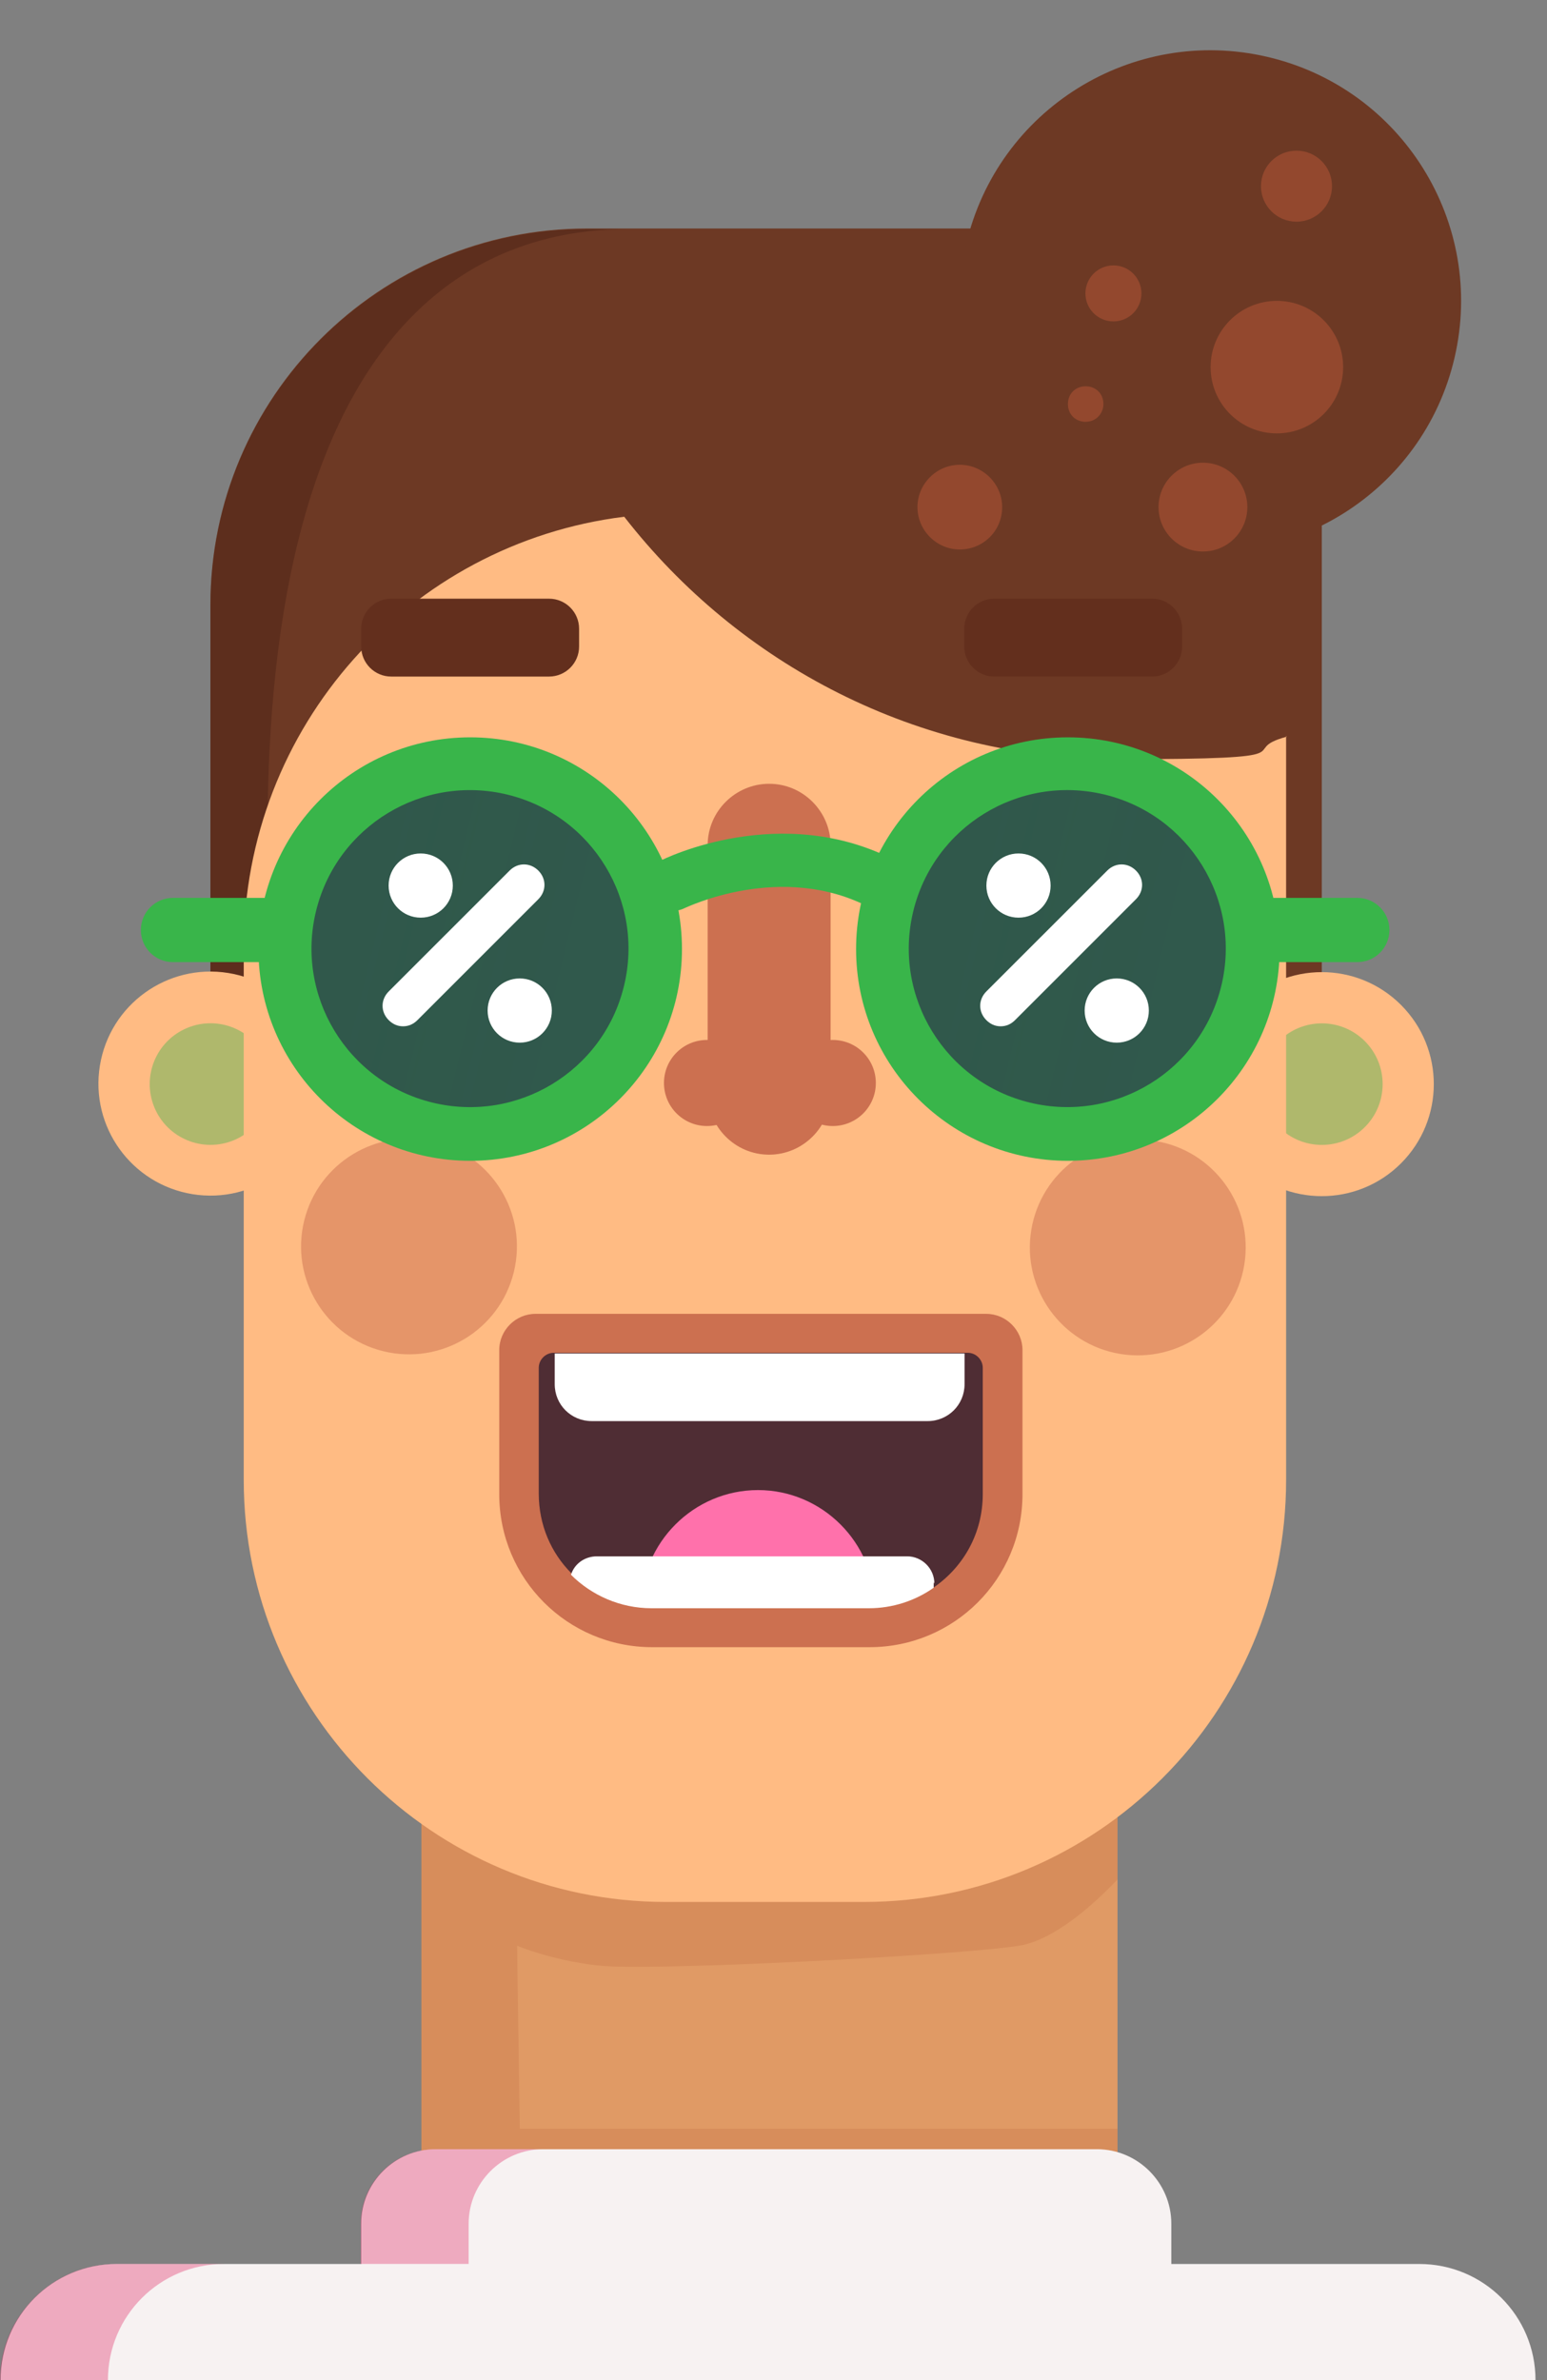
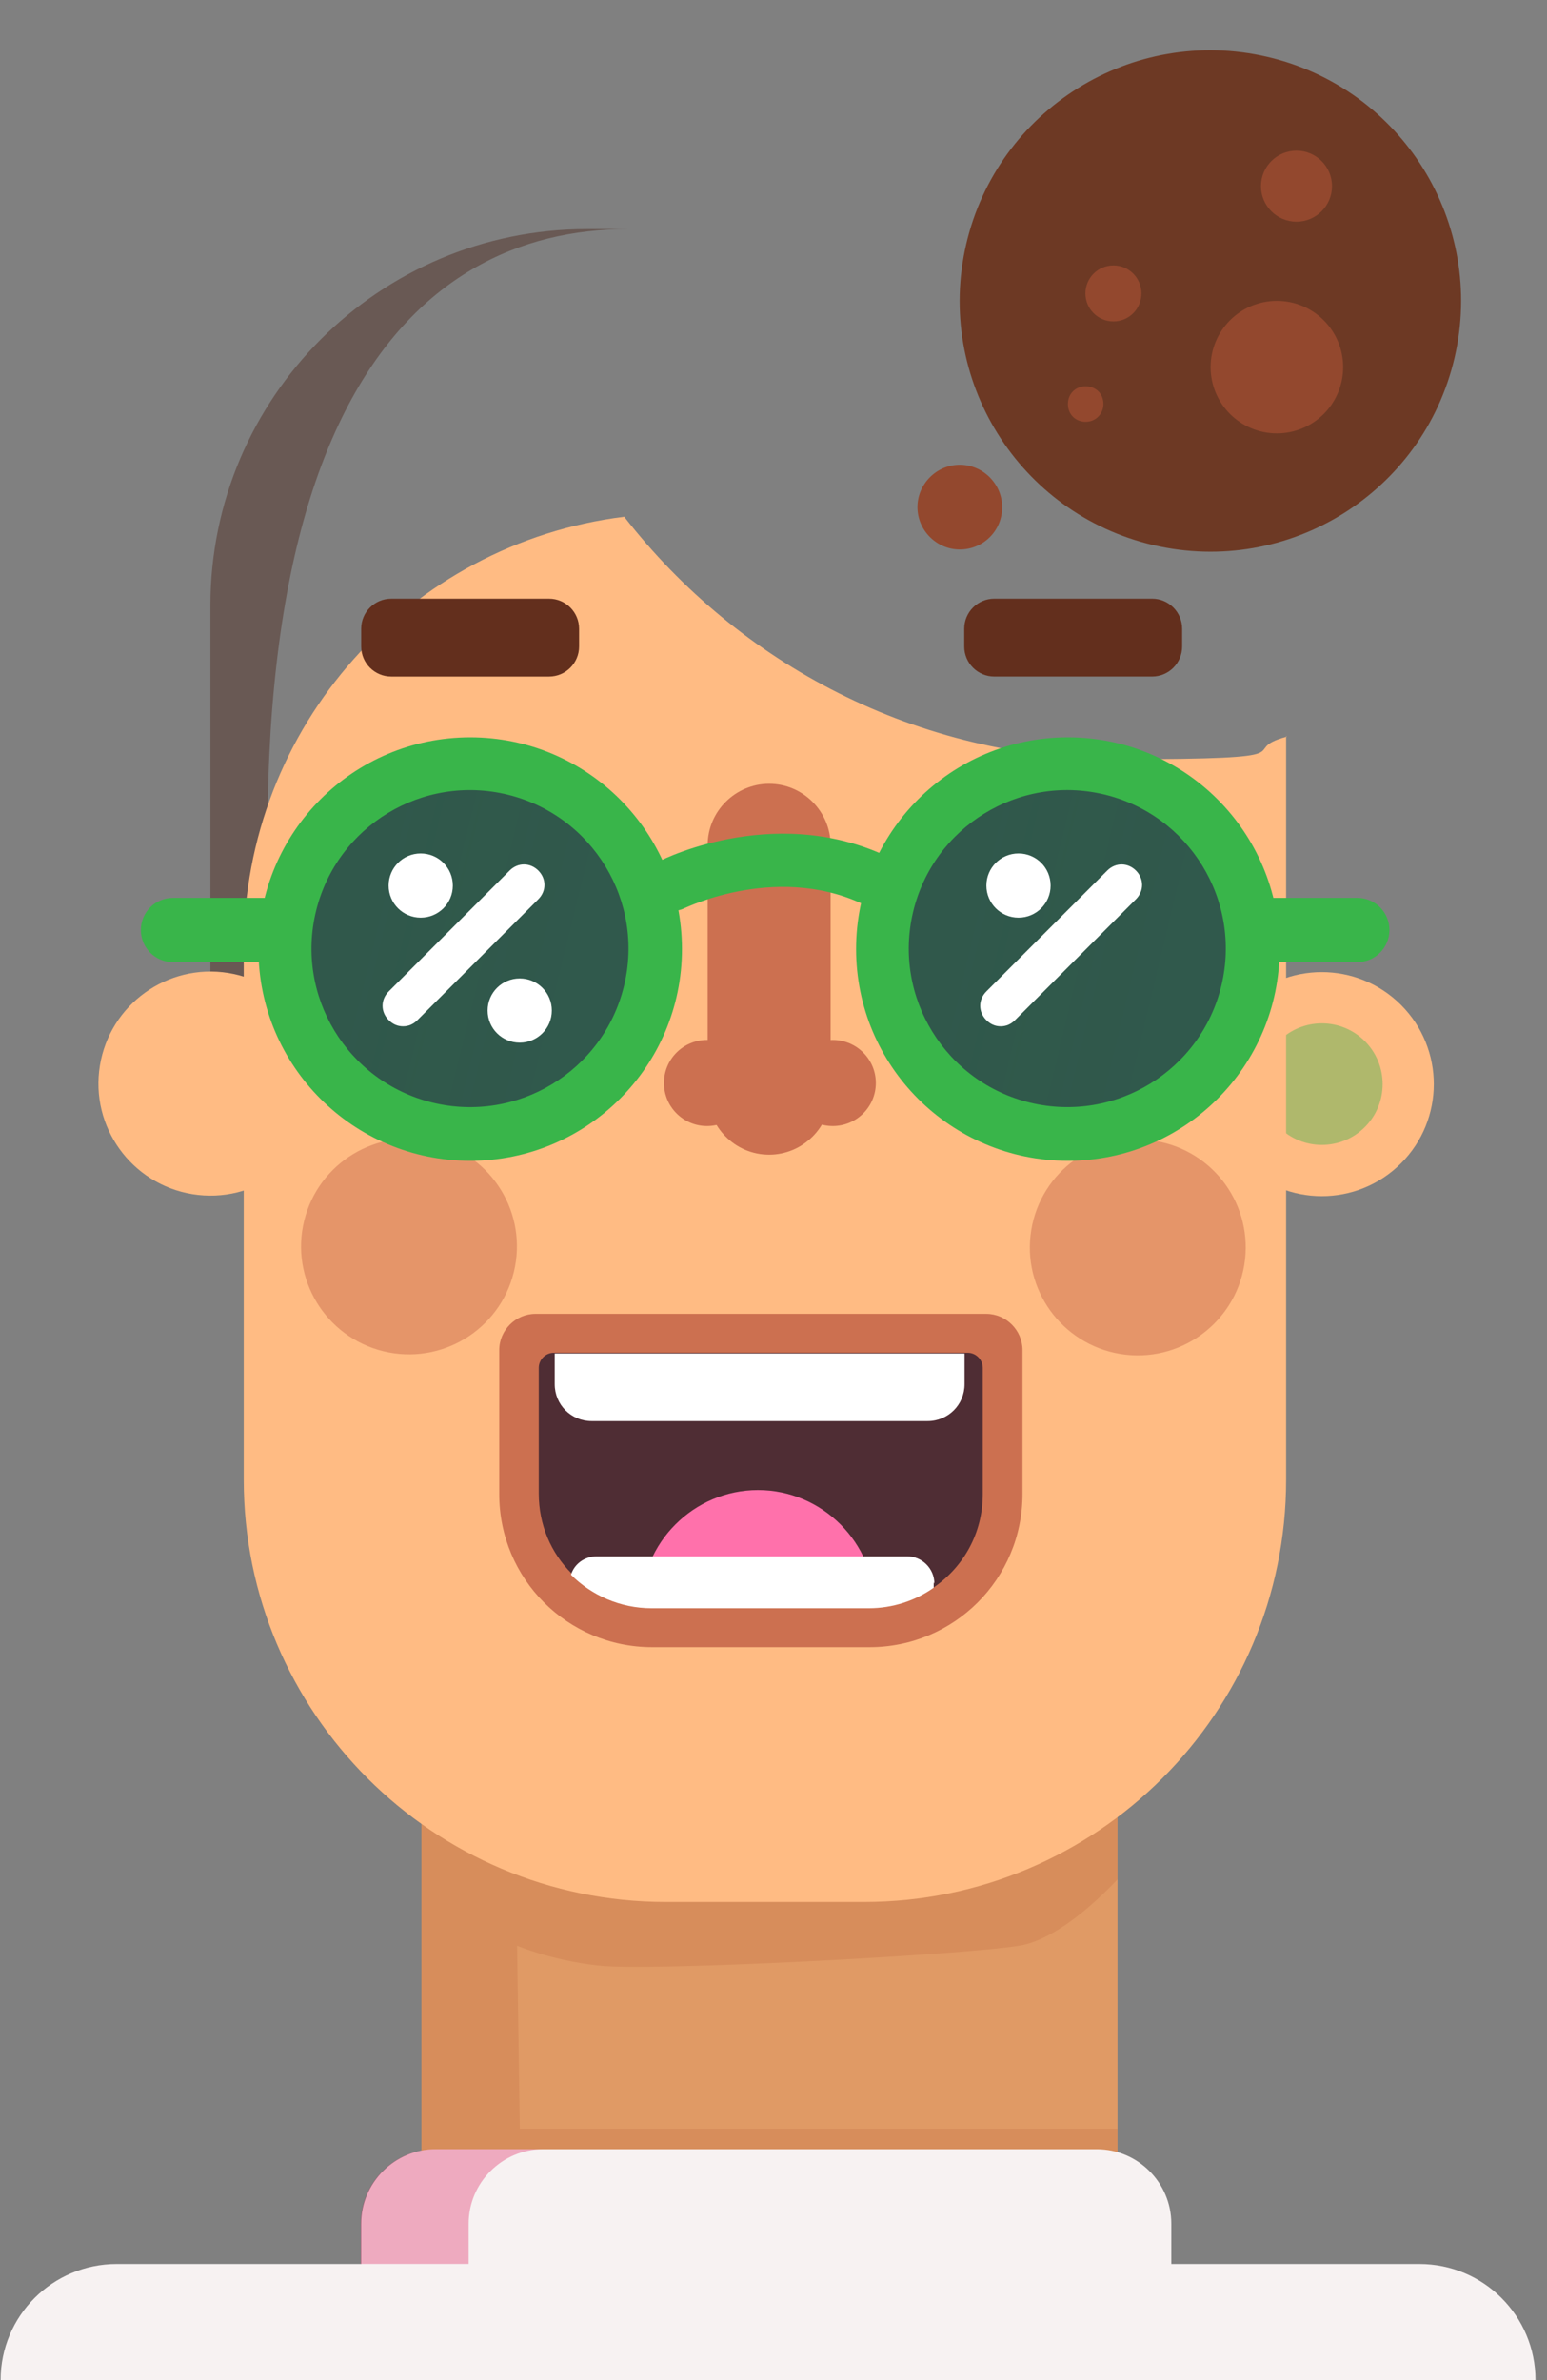
<svg xmlns="http://www.w3.org/2000/svg" width="78" height="120" viewBox="0 0 78 120" fill="none">
  <rect x="0" y="0" width="78" height="120" fill="#808080" stroke="none" />
  <path opacity="0.2" d="M57.785 90.45C54.031 93.86 49.038 95.892 43.561 95.892H33.574C21.795 95.892 12.289 86.352 12.289 74.609V47.816C12.289 39.826 16.56 32.835 22.931 29.013C18.419 33.042 15.595 38.862 15.595 45.371V72.164C15.595 83.907 25.136 93.447 36.88 93.447H46.868C50.863 93.447 54.617 92.344 57.785 90.416V90.45Z" fill="#B75A35" />
  <path d="M56.345 80.533H21.25V115.626H56.345V80.533Z" fill="#E09A65" />
  <path opacity="0.2" d="M30.136 99.097C27.759 98.822 26.072 98.099 26.072 98.099L26.209 107.328H56.345V115.662H21.25V80.57H56.345V94.758C55.071 96.101 53.108 97.823 51.386 98.099C48.424 98.581 32.547 99.407 30.17 99.097H30.136Z" fill="#B75A35" />
  <path d="M21.931 108.359H55.304C57.37 108.359 59.058 110.047 59.058 112.113V115.626H18.211V112.113C18.211 110.047 19.898 108.359 21.965 108.359H21.931Z" fill="#F7F2F2" />
  <path d="M77.385 120H0.031C0.031 116.763 2.649 114.146 5.886 114.146H71.565C74.802 114.146 77.42 116.763 77.42 120H77.385Z" fill="#F7F2F2" />
  <g opacity="0.3">
    <path d="M27.383 108.359C25.317 108.359 23.629 110.047 23.629 112.113V114.145H18.188V112.113C18.188 110.047 19.875 108.359 21.942 108.359H27.383Z" fill="#D90147" />
-     <path d="M11.297 114.145C8.059 114.145 5.442 116.762 5.442 119.999H0C0 118.381 0.654 116.934 1.722 115.867C2.79 114.799 4.236 114.145 5.855 114.145H11.297Z" fill="#D90147" />
  </g>
-   <path d="M66.645 11.521V56.704H10.609V30.497C10.609 20.027 19.116 11.521 29.586 11.521H66.645Z" fill="#6D3924" />
  <path d="M73.338 18.039C74.92 11.241 70.691 4.447 63.892 2.865C57.093 1.283 50.299 5.512 48.716 12.31C47.134 19.109 51.363 25.902 58.162 27.485C64.962 29.067 71.756 24.838 73.338 18.039Z" fill="#6D3924" />
  <path d="M65.369 11.177C66.358 11.177 67.16 10.375 67.16 9.386C67.16 8.397 66.358 7.596 65.369 7.596C64.38 7.596 63.578 8.397 63.578 9.386C63.578 10.375 64.38 11.177 65.369 11.177Z" fill="#93482E" />
  <path d="M64.38 21.85C66.225 21.85 67.721 20.355 67.721 18.51C67.721 16.665 66.225 15.169 64.38 15.169C62.535 15.169 61.039 16.665 61.039 18.51C61.039 20.355 62.535 21.85 64.38 21.85Z" fill="#93482E" />
  <path d="M56.139 16.205C56.919 16.205 57.551 15.573 57.551 14.793C57.551 14.014 56.919 13.381 56.139 13.381C55.359 13.381 54.727 14.014 54.727 14.793C54.727 15.573 55.359 16.205 56.139 16.205Z" fill="#93482E" />
-   <path d="M60.653 27.806C61.889 27.806 62.891 26.804 62.891 25.568C62.891 24.332 61.889 23.329 60.653 23.329C59.416 23.329 58.414 24.332 58.414 25.568C58.414 26.804 59.416 27.806 60.653 27.806Z" fill="#93482E" />
  <path d="M55.635 20.371C55.635 20.853 55.256 21.267 54.739 21.267C54.223 21.267 53.844 20.888 53.844 20.371C53.844 19.855 54.223 19.476 54.739 19.476C55.256 19.476 55.635 19.855 55.635 20.371Z" fill="#93482E" />
  <path d="M50.529 25.568C50.529 26.774 49.564 27.704 48.393 27.704C47.222 27.704 46.258 26.739 46.258 25.568C46.258 24.398 47.222 23.433 48.393 23.433C49.564 23.433 50.529 24.398 50.529 25.568Z" fill="#93482E" />
  <path opacity="0.4" d="M14.467 56.734H10.609V30.526C10.609 20.057 19.116 11.551 29.586 11.551H31.653C20.804 11.551 10.23 20.987 14.432 56.734H14.467Z" fill="#471F12" />
  <path d="M16.187 55.535C16.686 52.456 14.594 49.556 11.515 49.057C8.435 48.559 5.535 50.65 5.036 53.73C4.537 56.809 6.629 59.709 9.708 60.208C12.788 60.706 15.688 58.615 16.187 55.535Z" fill="#FFBB83" />
-   <path opacity="0.4" d="M11.787 57.489C13.351 56.841 14.094 55.048 13.446 53.484C12.798 51.92 11.005 51.177 9.441 51.825C7.877 52.473 7.135 54.266 7.782 55.83C8.43 57.394 10.223 58.136 11.787 57.489Z" fill="#39B54A" />
  <path d="M70.638 58.654C72.844 56.448 72.844 52.872 70.638 50.666C68.432 48.461 64.856 48.461 62.65 50.666C60.444 52.872 60.444 56.448 62.65 58.654C64.856 60.859 68.432 60.859 70.638 58.654Z" fill="#FFBB83" />
  <path opacity="0.4" d="M68.815 56.827C70.012 55.63 70.012 53.69 68.815 52.493C67.618 51.296 65.677 51.296 64.48 52.493C63.283 53.69 63.283 55.63 64.48 56.827C65.677 58.024 67.618 58.024 68.815 56.827Z" fill="#39B54A" />
  <path d="M64.846 37.107V74.611C64.846 86.354 55.306 95.893 43.561 95.893H33.574C21.829 95.893 12.289 86.354 12.289 74.611V47.818C12.289 36.625 20.658 27.396 31.473 26.053C37.259 33.491 46.248 38.278 56.408 38.278C66.568 38.278 62.194 37.865 64.88 37.142L64.846 37.107Z" fill="#FFBB83" />
  <path d="M26.997 66.242H49.728C50.727 66.242 51.554 67.069 51.554 68.067V75.334C51.554 79.604 48.109 83.048 43.839 83.048H32.887C28.616 83.048 25.172 79.604 25.172 75.334V68.067C25.172 67.069 25.998 66.242 26.997 66.242Z" fill="#CC7050" />
  <path d="M49.551 68.997V75.334C49.551 77.297 48.586 78.984 47.105 80.017C46.244 80.603 45.245 80.982 44.143 81.016C44.04 81.016 43.937 81.016 43.834 81.016H32.881C32.709 81.016 32.502 81.016 32.33 81.016C30.953 80.879 29.713 80.259 28.817 79.329C27.784 78.296 27.164 76.884 27.164 75.299V68.963C27.164 68.55 27.509 68.205 27.922 68.205H48.793C49.206 68.205 49.551 68.55 49.551 68.963V68.997Z" fill="#4F2D34" />
  <path d="M48.633 68.24V69.789C48.633 70.822 47.807 71.649 46.773 71.649H29.829C28.795 71.649 27.969 70.822 27.969 69.789V68.24H48.599H48.633Z" fill="white" />
  <path d="M44.141 81.016C44.038 81.016 43.935 81.016 43.831 81.016H32.879C32.707 81.016 32.5 81.016 32.328 81.016C32.328 77.778 34.98 75.127 38.218 75.127C41.455 75.127 44.107 77.778 44.107 81.016H44.141Z" fill="#FF71AB" />
  <path d="M47.077 79.776V80.051C46.147 80.706 45.011 81.085 43.805 81.085H32.853C31.269 81.085 29.822 80.43 28.789 79.397C28.961 78.846 29.478 78.467 30.098 78.467H45.734C46.492 78.467 47.112 79.087 47.112 79.845L47.077 79.776Z" fill="white" />
  <g opacity="0.5">
    <path d="M25.906 64.14C26.623 61.221 24.838 58.274 21.92 57.558C19.001 56.841 16.054 58.626 15.337 61.544C14.62 64.462 16.405 67.409 19.324 68.126C22.242 68.843 25.189 67.058 25.906 64.14Z" fill="#CC7050" />
    <path d="M62.737 63.773C63.222 60.808 61.212 58.01 58.246 57.524C55.28 57.039 52.482 59.049 51.997 62.015C51.511 64.98 53.522 67.778 56.487 68.264C59.453 68.749 62.251 66.739 62.737 63.773Z" fill="#CC7050" />
  </g>
  <path d="M38.779 58.217C37.057 58.217 35.68 56.805 35.68 55.117V42.616C35.68 40.894 37.092 39.517 38.779 39.517C40.501 39.517 41.879 40.929 41.879 42.616V55.117C41.879 56.839 40.467 58.217 38.779 58.217Z" fill="#CC7050" />
  <path d="M35.646 56.772C36.845 56.772 37.816 55.801 37.816 54.603C37.816 53.404 36.845 52.433 35.646 52.433C34.448 52.433 33.477 53.404 33.477 54.603C33.477 55.801 34.448 56.772 35.646 56.772Z" fill="#CC7050" />
  <path d="M41.99 56.772C43.188 56.772 44.16 55.801 44.16 54.603C44.16 53.404 43.188 52.433 41.99 52.433C40.792 52.433 39.82 53.404 39.82 54.603C39.82 55.801 40.792 56.772 41.99 56.772Z" fill="#CC7050" />
  <path d="M23.708 58.526C29.605 58.526 34.385 53.747 34.385 47.851C34.385 41.955 29.605 37.175 23.708 37.175C17.811 37.175 13.031 41.955 13.031 47.851C13.031 53.747 17.811 58.526 23.708 58.526Z" fill="#39B54A" />
  <path d="M53.841 58.526C59.737 58.526 64.517 53.747 64.517 47.851C64.517 41.955 59.737 37.175 53.841 37.175C47.944 37.175 43.164 41.955 43.164 47.851C43.164 53.747 47.944 58.526 53.841 58.526Z" fill="#39B54A" />
  <path d="M33.894 45.994C33.411 45.994 32.929 45.718 32.688 45.236C32.344 44.582 32.619 43.755 33.274 43.411C33.515 43.273 39.439 40.38 45.19 43.411C45.845 43.755 46.086 44.582 45.741 45.236C45.397 45.891 44.57 46.132 43.916 45.787C39.404 43.377 34.548 45.787 34.514 45.787C34.307 45.891 34.1 45.925 33.894 45.925V45.994Z" fill="#39B54A" />
  <path d="M15.195 48.508H8.72C7.825 48.508 7.102 47.785 7.102 46.889C7.102 45.994 7.825 45.27 8.72 45.27H15.195V48.508Z" fill="#39B54A" />
  <path d="M61.961 45.27H68.436C69.331 45.27 70.055 45.994 70.055 46.889C70.055 47.785 69.331 48.508 68.436 48.508H61.961V45.27Z" fill="#39B54A" />
  <g opacity="0.6">
    <path d="M31.456 49.733C32.509 45.448 29.888 41.121 25.603 40.068C21.317 39.016 16.99 41.636 15.937 45.922C14.885 50.207 17.505 54.534 21.791 55.587C26.076 56.639 30.404 54.018 31.456 49.733Z" fill="#2A1C4D" />
    <path d="M31.456 49.733C32.509 45.448 29.888 41.121 25.603 40.068C21.317 39.016 16.99 41.636 15.937 45.922C14.885 50.207 17.505 54.534 21.791 55.587C26.076 56.639 30.404 54.018 31.456 49.733Z" fill="url(#paint0_linear_11277_5337)" fill-opacity="0.08" />
  </g>
  <path d="M22.831 44.649C22.831 45.544 22.108 46.267 21.212 46.267C20.317 46.267 19.594 45.544 19.594 44.649C19.594 43.754 20.317 43.03 21.212 43.03C22.108 43.03 22.831 43.754 22.831 44.649Z" fill="white" />
  <path d="M27.823 50.95C27.823 51.845 27.1 52.569 26.205 52.569C25.309 52.569 24.586 51.845 24.586 50.95C24.586 50.054 25.309 49.331 26.205 49.331C27.1 49.331 27.823 50.054 27.823 50.95Z" fill="white" />
  <path d="M20.322 51.744C20.047 51.744 19.806 51.64 19.599 51.434C19.186 51.021 19.186 50.401 19.599 49.987L25.695 43.892C26.108 43.479 26.728 43.479 27.142 43.892C27.555 44.305 27.555 44.925 27.142 45.338L21.046 51.434C20.839 51.64 20.598 51.744 20.322 51.744Z" fill="white" />
  <g opacity="0.6">
    <path d="M61.585 49.678C62.607 45.386 59.956 41.077 55.664 40.054C51.371 39.032 47.062 41.682 46.039 45.975C45.017 50.267 47.667 54.576 51.96 55.599C56.253 56.621 60.562 53.971 61.585 49.678Z" fill="#2A1C4D" />
    <path d="M61.585 49.678C62.607 45.386 59.956 41.077 55.664 40.054C51.371 39.032 47.062 41.682 46.039 45.975C45.017 50.267 47.667 54.576 51.96 55.599C56.253 56.621 60.562 53.971 61.585 49.678Z" fill="url(#paint1_linear_11277_5337)" fill-opacity="0.08" />
  </g>
  <path d="M52.972 44.649C52.972 45.544 52.249 46.267 51.353 46.267C50.458 46.267 49.734 45.544 49.734 44.649C49.734 43.754 50.458 43.03 51.353 43.03C52.249 43.03 52.972 43.754 52.972 44.649Z" fill="white" />
-   <path d="M57.925 50.95C57.925 51.845 57.202 52.569 56.306 52.569C55.411 52.569 54.688 51.845 54.688 50.95C54.688 50.054 55.411 49.331 56.306 49.331C57.202 49.331 57.925 50.054 57.925 50.95Z" fill="white" />
  <path d="M50.455 51.744C50.18 51.744 49.938 51.64 49.732 51.434C49.319 51.021 49.319 50.401 49.732 49.987L55.828 43.892C56.241 43.479 56.861 43.479 57.274 43.892C57.688 44.305 57.688 44.925 57.274 45.338L51.178 51.434C50.972 51.64 50.731 51.744 50.455 51.744Z" fill="white" />
  <path d="M58.088 30.184H50.133C49.296 30.184 48.617 30.863 48.617 31.7V32.595C48.617 33.432 49.296 34.11 50.133 34.11H58.088C58.925 34.11 59.604 33.432 59.604 32.595V31.7C59.604 30.863 58.925 30.184 58.088 30.184Z" fill="#632F1D" />
  <path d="M27.682 30.185H19.726C18.889 30.185 18.211 30.863 18.211 31.7V32.596C18.211 33.432 18.889 34.111 19.726 34.111H27.682C28.519 34.111 29.198 33.432 29.198 32.596V31.7C29.198 30.863 28.519 30.185 27.682 30.185Z" fill="#632F1D" />
  <defs>
    <linearGradient id="paint0_linear_11277_5337" x1="15.937" y1="45.922" x2="31.456" y2="49.734" gradientUnits="userSpaceOnUse">
      <stop stop-opacity="0.25" />
      <stop offset="1" stop-color="#2A1C4D" />
    </linearGradient>
    <linearGradient id="paint1_linear_11277_5337" x1="46.039" y1="45.975" x2="61.585" y2="49.679" gradientUnits="userSpaceOnUse">
      <stop stop-opacity="0.25" />
      <stop offset="1" stop-color="#2A1C4D" />
    </linearGradient>
  </defs>
</svg>